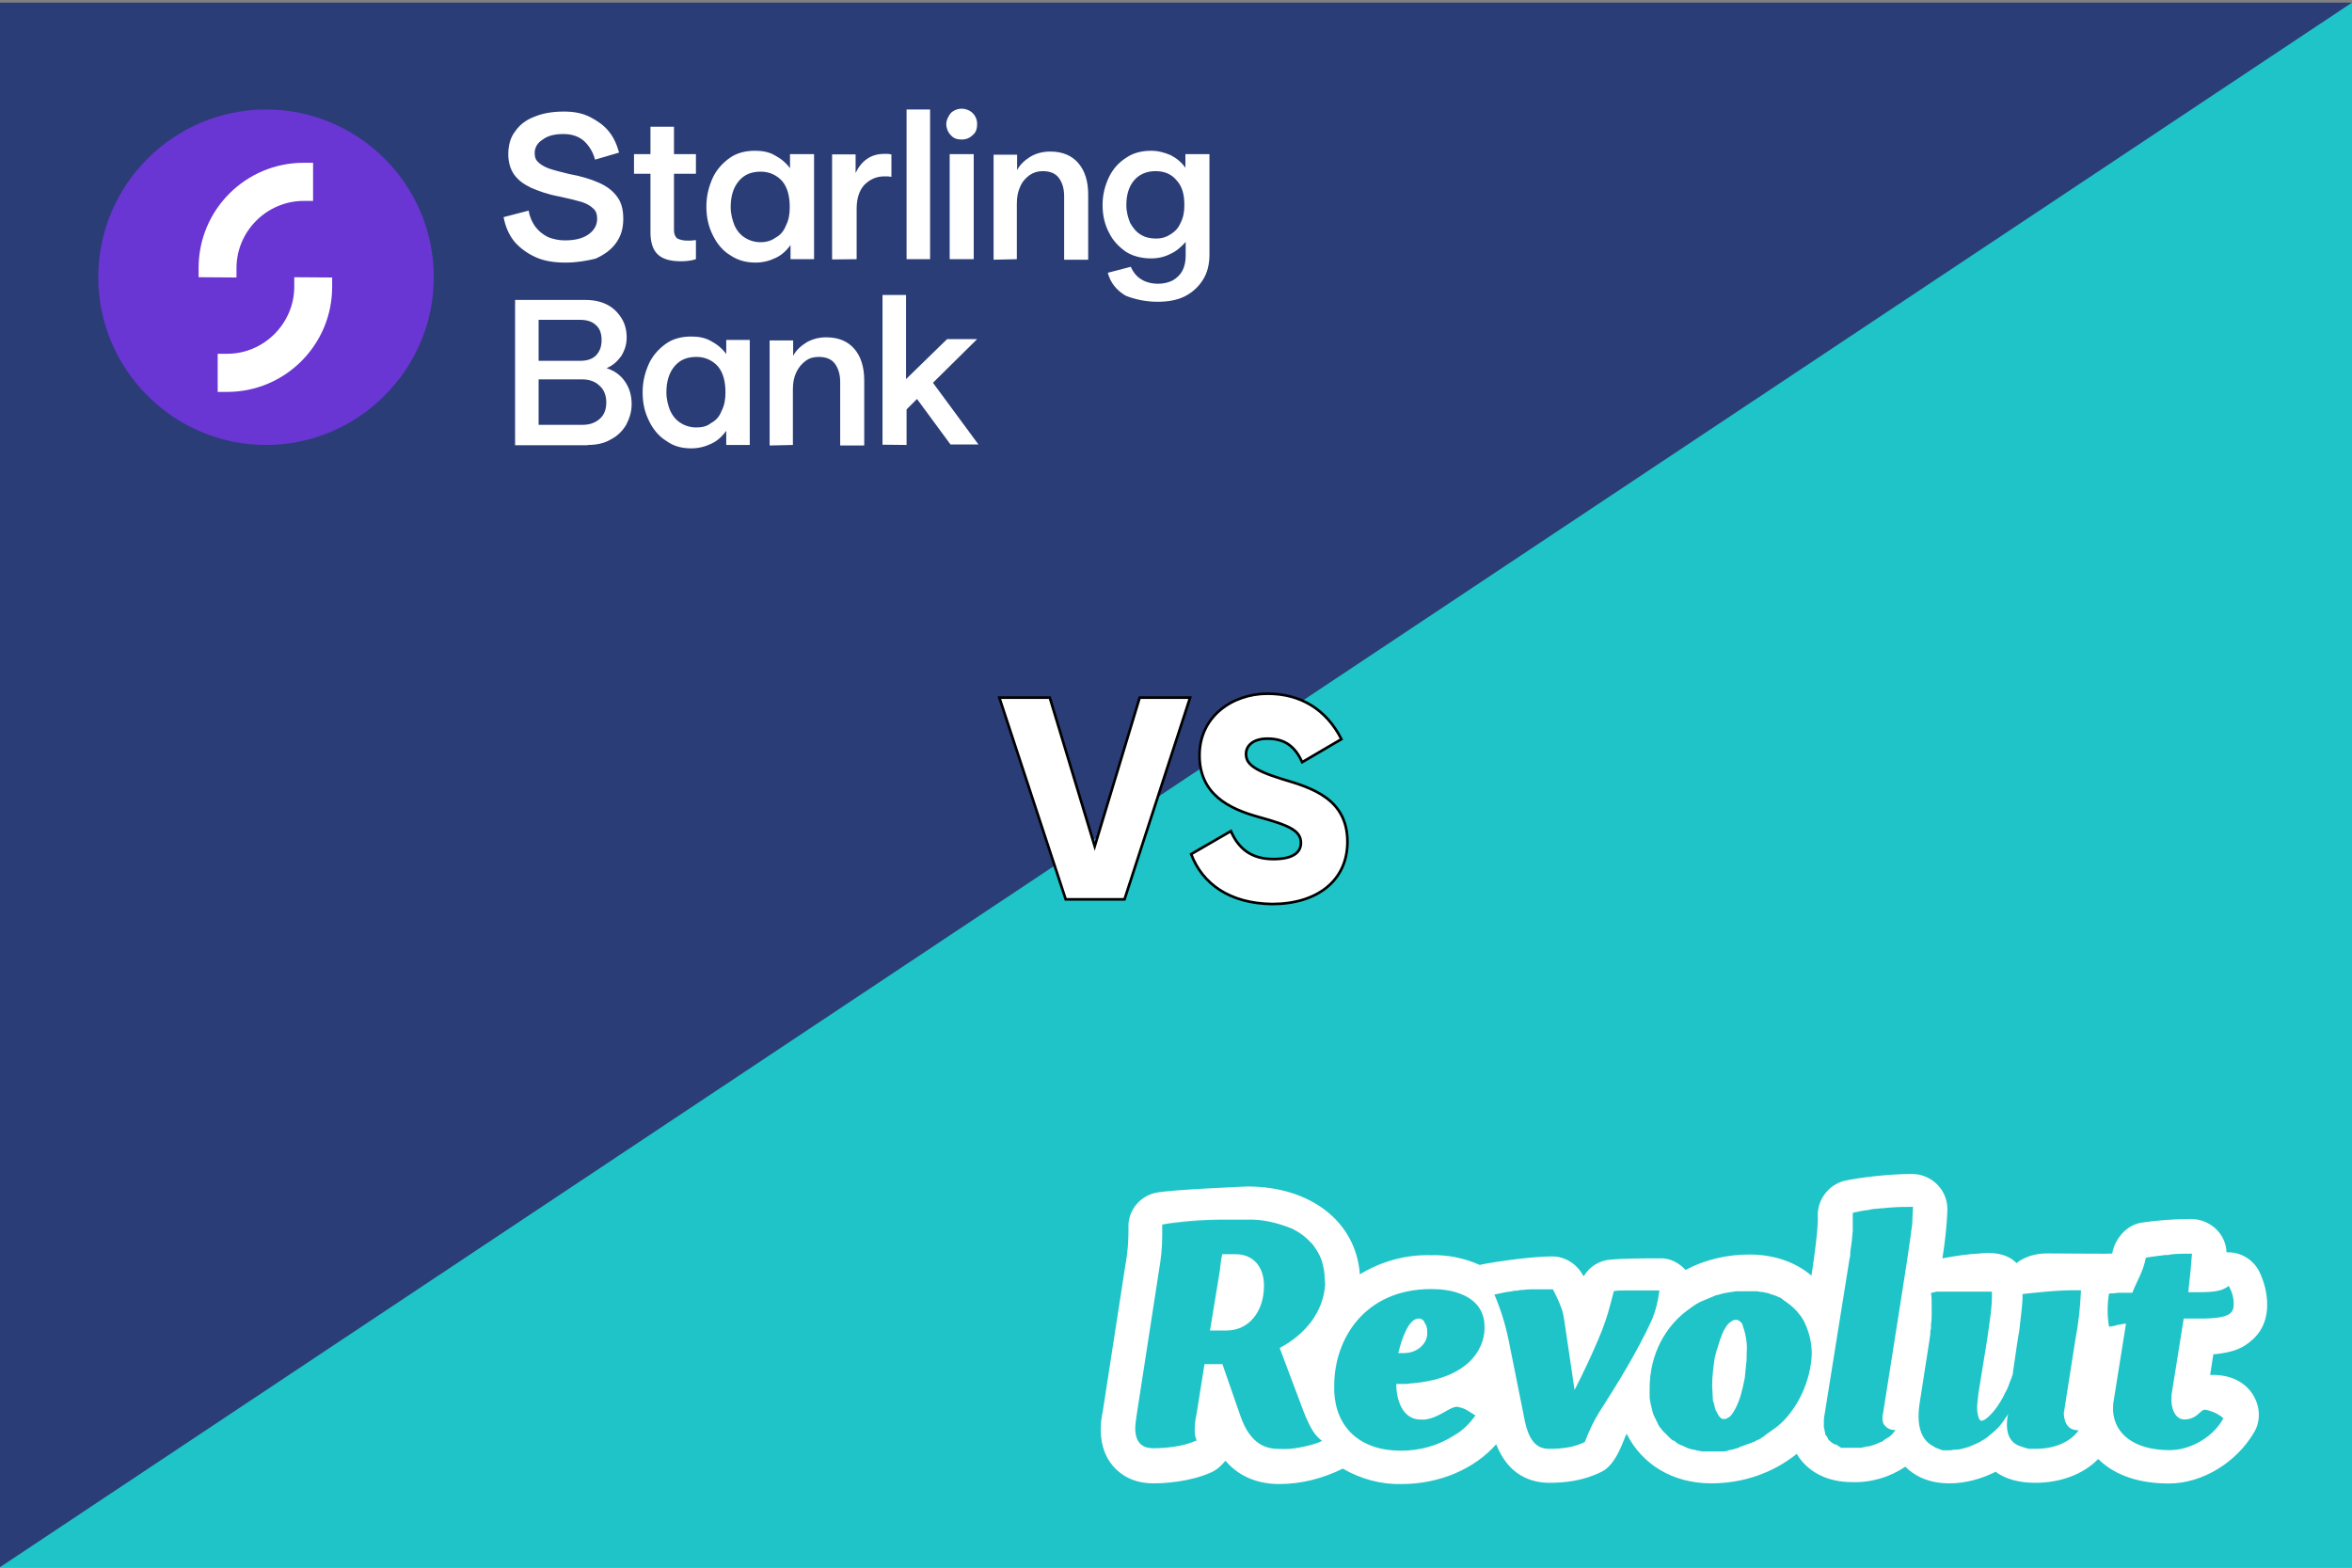
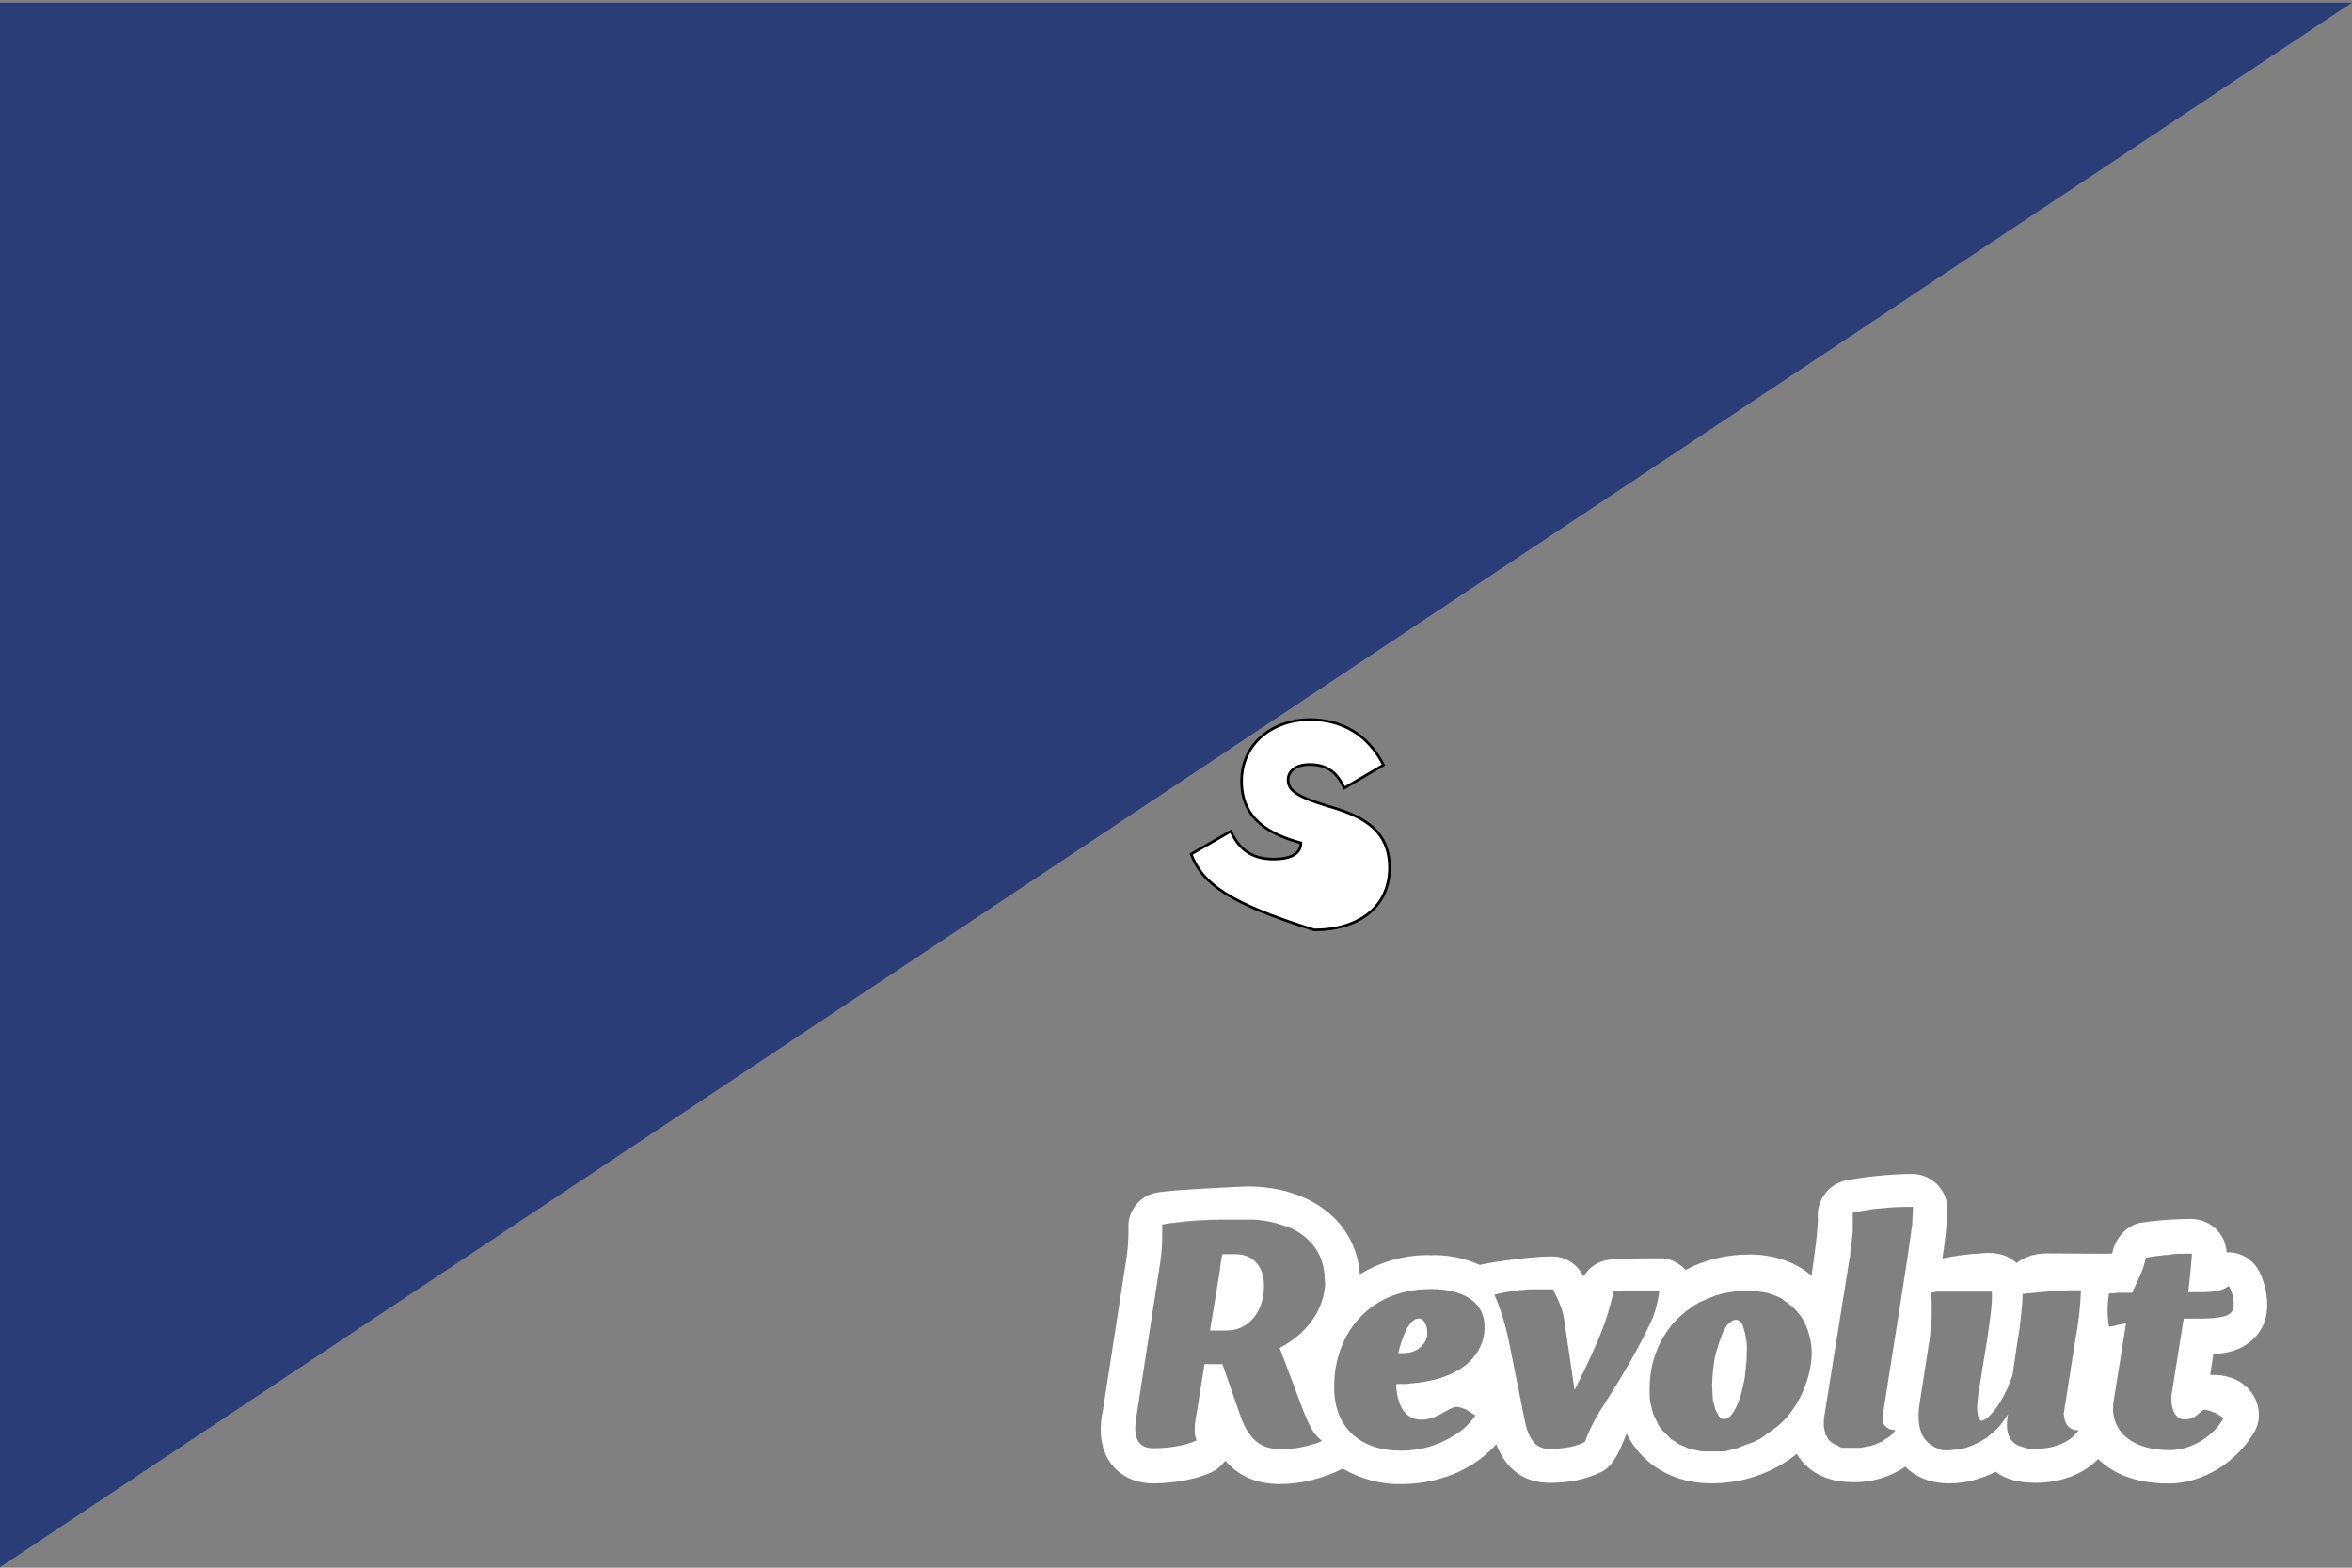
<svg xmlns="http://www.w3.org/2000/svg" version="1.1" id="Слой_1" x="0px" y="0px" viewBox="0 0 900 600" style="enable-background:new 0 0 900 600;" xml:space="preserve">
  <rect x="0" y="0" width="900" height="600" fill="#808080" stroke="none" />
  <style type="text/css">
	.st0{fill:#1EC4C7;}
	.st1{fill:#2B3D76;}
	.st2{fill:#FFFFFF;stroke:#000000;stroke-miterlimit:10;}
	.st3{fill:#FFFFFF;}
	.st4{fill:#6935D3;}
</style>
-   <rect y="1.2" class="st0" width="900" height="598.8" />
  <polygon class="st1" points="0,1 0,599.8 900,1 " />
  <g>
-     <path class="st2" d="M382.4,267h19.3l17.2,56.9l17.2-56.9h19.3l-25.1,77.2h-22.5L382.4,267z" />
-     <path class="st2" d="M455.8,326.9l15.2-8.8c2.8,6.4,7.5,10.7,16.3,10.7c8.4,0,10.5-3.2,10.5-6.2c0-4.7-4.5-6.7-16.1-9.9   c-11.6-3.2-22.7-8.8-22.7-23.6c0-15,12.7-23.6,26-23.6c12.7,0,22.5,6,28.3,17.4l-15,8.8c-2.6-5.6-6.2-9-13.3-9   c-5.6,0-8.2,2.8-8.2,5.8c0,3.4,1.9,6,13.9,9.7c11.6,3.4,24.9,7.7,24.9,24c0,15-11.8,23.8-28.8,23.8   C470.6,345.8,460.1,338.3,455.8,326.9z" />
+     <path class="st2" d="M455.8,326.9l15.2-8.8c2.8,6.4,7.5,10.7,16.3,10.7c8.4,0,10.5-3.2,10.5-6.2c-11.6-3.2-22.7-8.8-22.7-23.6c0-15,12.7-23.6,26-23.6c12.7,0,22.5,6,28.3,17.4l-15,8.8c-2.6-5.6-6.2-9-13.3-9   c-5.6,0-8.2,2.8-8.2,5.8c0,3.4,1.9,6,13.9,9.7c11.6,3.4,24.9,7.7,24.9,24c0,15-11.8,23.8-28.8,23.8   C470.6,345.8,460.1,338.3,455.8,326.9z" />
  </g>
  <g transform="matrix(.527 0 0 .527 10.005 .353)">
    <path class="st3" d="M867.6,885.2c-17.3,0.5-36.5,2.3-41.9,3.6C830.9,887.4,850.2,885.6,867.6,885.2 M878.3,910.2h-9.8   c-0.9,4.1-1.4,8-1.8,12.1l-7.1,43.3h12.1c15.5,0,27.1-13,27.1-32.6C898.8,919.1,890.8,910.2,878.3,910.2 M1011.1,956.9   c-7.1,0-12.1,13.9-14.8,25.1h4.1c8.9,0,15.9-5.7,16.9-13v-2.7c0-2.3-0.5-4.6-1.8-6.2C1015,958.3,1013.4,956.9,1011.1,956.9    M1244.2,958.8c-0.5,0-0.5-0.5-0.9-0.5c-0.5-0.5-1.4-0.5-1.8-0.5c-1.4,0-2.7,0.5-3.6,1.4c-0.5,0.5-0.9,0.5-1.4,0.9   c-0.5,0.5-0.5,0.9-0.9,0.9c-2.3,3.2-4.1,6.2-5,9.8c-0.5,0.5-0.5,1.4-0.9,2.3c-0.9,2.3-1.4,5-2.3,7.1l-1.4,5.7   c-0.9,6.2-1.8,13-1.8,19.6l0.5,9.8c0,0.7,0,1.6,0.5,2.3l1.4,5.5l1.4,2.7c1.4,2.7,2.7,4.1,4.6,4.1c0.9,0,1.4,0,2.3-0.5   s1.8-0.9,2.7-1.8c2.7-3.2,5.5-8.4,7.5-15.5l1.4-5.5l1.4-6.6l0.9-9.3c0.5-3.2,0.5-5.7,0.5-8.9c0.5-6.2-0.5-13-2.7-19.1   C1246.5,961.5,1245.6,959.7,1244.2,958.8 M1585.8,997.9l2.3-15c9.8-0.9,17.3-2.7,23.2-6.6c7.1-4.6,15.9-13,15.9-29.4   c0-8.9-2.3-17.3-6.2-25.1c-4.6-8-13-13-21.9-13h-1.4c-0.5-13.4-11.6-23.7-25.1-24.2c-12.5,0-25.1,0.9-36.9,2.7   c-10.7,1.8-19.1,11.6-21,22.3c0,0.5-28.5,0-47.2,0c-14.8,0-22.3,7.1-22.3,7.1s-7.1-9.3-26.2-7.1c-9.3,0.5-18.2,1.8-27.6,3.6   c1.8-11.6,3.2-23.2,3.6-34.9v-0.9c0-13.9-11.2-25.1-25.1-25.5c-18.2,0-39.2,2.7-49.9,5c-11.6,3.2-19.6,13.9-19.1,26   c0.5,10.7-4.6,42.8-4.6,42.8c-11.6-9.8-27.1-15.3-45.1-15.3c-15.9,0-32.1,3.6-46.3,11.2c-5-5.5-12.1-8.9-19.1-8.4   c-14.4,0-25.1,0-35.3,0.9c-8,0.5-15.3,5-19.6,12.1c-0.5-0.5-0.5-0.9-0.9-1.4c-4.6-8-13-13-21.9-13c-18.7,0-51.3,5.5-52.6,6.2   c-11.2-5-23.2-7.5-35.8-7.1c-18.2-0.5-36,4.6-51.3,13.9c-2.7-37.8-35.3-63.8-81.6-63.8c0,0-56.7,2.3-66.8,4.6   c-12.1,2.7-20.5,13.9-19.6,26c0,8.4-0.5,17.3-2.3,26.7l-16.4,106.2c-1.4,6.2-4.6,25.5,7.5,39.6c5,5.7,13.9,12.5,29.4,12.5   c7.1,0,26.2-0.9,41.9-8c4.1-1.8,7.5-5,10.3-8.4c8.4,9.8,21,16.9,39.2,16.9c15.9,0,31.7-4.1,46-11.2c13,7.5,27.6,11.6,42.8,11.2   c27.1,0,52.6-10.7,68.6-28.9c8.9,22.8,25.5,28,38.7,28c11.2,0,24.6-1.4,37.8-8c11.2-5.5,15.9-23.7,18.2-27.6   c11.2,22.3,33.5,36,61.5,36c22.3,0,44.2-7.1,62-21.4c1.4,2.3,2.7,4.1,4.1,5.7c5.7,6.6,16.9,14.8,36,14.8   c13.9,0.5,27.6-3.6,38.7-11.2c6.2,6.2,16.4,12.1,32.1,12.1c11.6,0,23.2-3.2,33.5-8.4c7.5,5.5,17.3,8,28.9,8   c18.2,0,34.9-6.2,45.6-17.3c8.9,8.9,24.6,17.8,51.3,17.8c24.6,0,49-15.5,61.5-36.5C1627.7,1024.4,1617,996.6,1585.8,997.9    M943.2,932.3c-1.4,19.6-13.9,35.8-33,46l17.3,46c5,12.5,8,17.3,13.4,21.4c-1.4,0.9-2.7,1.4-4.1,1.8c-8.4,2.7-17.8,4.6-26.7,4.1   c-8.9,0-21-2.3-28.5-24.2l-13-37.4h-13l-5.7,35.8c-0.9,4.1-1.4,8-1.4,12.1v0.9c0,2.3,0.5,4.6,1.4,6.6c-9.8,4.6-23.2,5.7-31.2,5.7   c-6.6,0-13-2.3-13.4-13.9c0-3.2,0.5-6.2,0.9-9.3l16.4-106.2c1.4-8,2.3-16.4,2.3-24.6v-8.4c5.5-1.4,24.6-3.6,41.9-3.6h19.1   c11.6-0.5,22.8,2.3,33.5,6.6c2.7,1.4,5.7,3.2,8,5s4.6,4.1,6.6,6.2c2.7,3.6,5,7.1,6.6,11.6c1.4,4.6,2.3,8.9,2.3,13.9L943.2,932.3    M1007,1003.9c-1.8,0-3.6,0.5-5,0.5h-7.1v2.7c0.9,12.5,6.2,23.2,17.8,23.2h2.7c11.2-1.4,17.8-9.3,23.7-9.3c2.7,0.5,5.5,1.4,7.5,2.7   l5.7,3.6c-4.1,5.7-8.9,10.7-15.3,14.4c-11.6,7.5-25.1,11.2-38.7,11.2c-29.4,0-47.2-16.4-48.5-42.8v-4.6c0-33.5,21.9-70,70.4-70   c7.1,0,14.4,0.9,20.5,3.2c11.6,4.1,18.2,12.5,18.2,23.7C1059.6,975.2,1051.2,999.8,1007,1003.9 M1142.1,1025.1   c-4.1,6.6-7.5,13.9-10.3,21.4c-8,4.1-16.9,5-26,5c-7.5,0-14.8-3.6-18.2-23.2l-11.2-55.8c-2.3-11.2-5.7-22.3-10.3-33   c4.1-0.9,8-1.8,12.1-2.3c0.9,0,1.8-0.5,2.7-0.5h0.5c0.9,0,1.8,0,3.2-0.5h0.5c2.3,0,4.6-0.5,7.1-0.5h16.4c1.8,3.6,3.6,7.1,5,10.7   c0.5,1.4,0.9,2.3,1.4,3.6c0.9,2.7,1.4,5.5,1.8,8l7.5,50.8c6.2-12.1,12.1-24.6,17.3-36.9c3.6-8.4,6.6-16.9,8.9-26   c0.9-3.2,1.4-5.7,2.3-8.9c2.7-0.5,5.5-0.5,8-0.5h25.1c-0.9,7.5-2.7,14.8-5.7,21.9C1169.5,981.5,1156,1003.4,1142.1,1025.1    M1280.9,1025.5c-4.1,5.5-8.9,9.8-14.4,13.4c-0.9,0.9-2.3,1.4-3.2,2.3c0,0-0.5,0-0.5,0.5c-0.9,0.5-1.8,1.4-2.7,1.8   c0,0-0.5,0-0.5,0.5c-0.9,0.5-1.8,0.9-3.2,1.4c0,0-0.5,0-0.5,0.5c-1.4,0.5-2.3,0.9-3.6,1.4c-2.3,0.9-5,1.8-7.5,2.7   c-0.5,0-0.5,0-0.9,0.5c-0.9,0.5-1.8,0.5-2.7,0.9c-0.5,0-0.9,0-1.4,0.5c-0.9,0-1.8,0.5-2.7,0.5c-0.5,0-0.9,0-1.4,0.5   c-0.9,0-1.8,0.5-2.7,0.5h-15.9c-0.9,0-2.3-0.5-3.2-0.5c-0.5,0-1.4-0.5-1.8-0.5c-0.9,0-1.8-0.5-2.7-0.5c-0.5,0-1.4-0.5-1.8-0.5   c-0.9-0.5-1.8-0.5-2.3-0.9c-0.5-0.5-1.4-0.5-1.8-0.9c-0.9-0.5-1.4-0.5-2.3-0.9c-0.5-0.5-1.4-0.5-1.8-0.9c-0.5-0.5-1.4-0.9-1.8-1.4   c-0.5-0.5-0.9-0.9-1.8-0.9c-0.5-0.5-1.4-0.9-1.8-1.4l-5.5-5.5c-0.5-0.5-0.9-0.9-1.4-1.8c-0.5-0.5-0.9-0.9-1.4-1.8   c-0.5-0.5-0.7-1.1-0.9-1.8c-0.5-0.5-0.5-1.4-0.9-1.8c-0.5-0.5-0.5-1.4-0.9-1.8c-0.5-0.5-0.5-1.4-0.9-1.8c-0.5-0.9-0.5-1.4-0.9-2.3   c0-0.5-0.5-1.4-0.5-1.8c0-0.9-0.5-1.4-0.5-2.3c0-0.5-0.5-1.4-0.5-1.8c-0.5-2.3-0.9-4.6-0.9-6.6v-5.2c0-25.1,11.6-46,29.4-58.3   c3.2-2.3,5.7-4.1,9.3-5.5c3.2-1.4,6.6-2.7,9.8-4.1h0.5c1.8-0.5,3.2-0.9,5-1.4h0.5c1.8-0.5,3.2-0.5,5-0.9h0.5c1.8-0.5,3.6-0.5,5-0.5   h12.5c1.4,0,2.3,0.5,3.6,0.5h0.9c1.4,0.5,2.7,0.5,4.1,0.9c0.5,0,0.9,0.5,1.4,0.5c0.9,0.5,1.8,0.5,2.7,0.9c0.5,0,0.9,0.5,1.4,0.5   c0.9,0.5,2.3,0.9,3.2,1.4c0.5,0,0.9,0.5,1.4,0.9c0.5,0.5,1.4,0.9,1.8,1.4c0.5,0.5,0.9,0.5,1.4,0.9c0.5,0.5,1.1,0.9,1.8,1.4   c0.9,0.5,1.4,1.4,2.3,1.8l3.6,3.6c0.9,1.4,2.3,2.7,3.2,4.1c0.5,0.9,0.9,1.4,1.4,2.3c0,0.5,0.5,0.5,0.5,0.9   c3.6,7.5,5.7,15.5,5.5,24.2C1295.9,997,1290.7,1012.8,1280.9,1025.5 M1368.6,895l-2.7,18.7l-5,32.1l-12.5,79.3   c0,0.9-0.5,1.8-0.5,2.7v3.2c0,0.5,0.5,0.9,0.5,1.4v0.5c0,0.5,0.5,0.9,0.9,1.4l1.8,1.8c1.8,1.4,4.1,1.8,6.2,1.8   c-1.8,2.7-4.1,5-6.6,6.2c-0.5,0-0.5,0.5-0.9,0.5c-0.5,0.5-1.4,0.9-1.8,1.4c-0.5,0.5-0.9,0.5-1.4,0.5c-0.5,0.5-1.4,0.5-1.8,0.9   c-0.9,0.5-2.3,0.9-3.6,1.4c-0.5,0-0.9,0.5-1.8,0.5c-0.9,0.5-1.8,0.5-2.7,0.5c-0.5,0-0.9,0-1.8,0.5c-0.9,0-1.8,0.5-3.2,0.5h-13.4   c-0.5,0-0.9,0-0.9-0.5c-0.5,0-0.5,0-0.9-0.5c-0.5,0-0.9-0.5-0.9-0.5s-0.5,0-0.5-0.5c-0.5,0-0.9-0.5-1.4-0.5h-0.5   c-1.8-0.9-3.6-2.3-5-4.1v-0.5c-0.5-0.5-0.5-0.9-0.9-1.4c0,0,0-0.5-0.5-0.5c-0.5-0.5-0.5-0.9-0.5-1.4v-0.5c0-0.5-0.5-0.9-0.5-1.8   v-0.5c0-0.5-0.5-1.4-0.5-1.8v-2.7c0-2.3,0-4.1,0.5-6.2l18.2-113.7c0.5-1.4,0.5-2.7,0.5-4.6c0.9-5.5,1.4-10.3,1.8-15.5v-13   c0.9,0,1.4-0.5,2.3-0.5s1.8-0.5,2.7-0.5c1.4-0.5,3.2-0.5,5-0.9c0.9,0,1.8,0,2.7-0.5c2.7-0.5,5.5-0.5,8.4-0.9c2.3,0,4.1-0.5,6.2-0.5   c5.5-0.5,11.2-0.5,16.4-0.5c0,3.6-0.5,8-0.5,12.5C1369.1,891.8,1368.6,893.6,1368.6,895 M1490.3,1038.1c-5.5,8-16.9,13.4-30.8,13.4   h-4.6c-1.4,0-2.7-0.5-4.1-0.9l-4.1-1.4c-6.2-2.7-9.8-8.9-8-21l0.5-2.3c-0.5,1.4-1.4,2.3-2.3,3.6c-1.4,2.3-3.2,4.6-4.6,6.2   c-1.8,1.8-3.6,3.6-5.5,5c-0.9,0.9-1.8,1.4-2.7,2.3c-1.8,1.4-3.9,2.5-5.7,3.6c-3.6,1.8-7.5,3.6-11.6,4.6c-1.8,0.5-3.6,0.9-5.5,0.9   c-1.8,0-3.2,0.5-5,0.5h-4.1c-0.5,0-1.4,0-1.8-0.5c-0.5,0-0.9,0-1.4-0.5c-0.5,0-0.9-0.5-1.4-0.5s-0.9-0.5-1.4-0.5c0,0-0.5,0-0.5-0.5   c-10.3-4.6-13.4-16.4-10.7-32.6l7.1-45.6c0-1.4,0.5-2.7,0.5-3.6v-1.4c0-0.9,0-1.4,0.5-2.3V961c0.5-2.7,0.5-5,0.5-7.5v-7.1   c0-2.7,0-5-0.5-8c0.5,0,0.9-0.5,1.8-0.5c0.5,0,0.9,0,1.8-0.5h40.6c0.5,9.8-1.8,23.2-3.6,35.8l-6.2,38.3c0,0.9-0.9,7.5-0.9,9.3   s0,4.1,0.5,5.7c0,0.9,0.5,1.8,0.9,3.2c0.5,0.5,0.9,1.4,1.4,1.4h0.5c1.4,0,3.6-1.4,6.2-4.1c4.1-4.1,7.1-8.9,9.8-13.9   c0.9-2.3,2.3-4.1,3.2-6.6c0.9-2.3,1.8-5,2.7-7.1c0.5-1.4,0.9-2.7,0.9-4.1l3.2-21.9c0.5-3.2,0.9-5.7,1.4-8.4l1.4-12.5   c0.5-4.1,0.9-8.4,0.9-13.4c5.5-0.5,26.2-3.2,42.4-2.7c-0.5,12.1-1.8,24.2-4.1,36l-8.4,53.5   C1480,1034.2,1483.7,1038.1,1490.3,1038.1 M1515.3,1023.9c0-2.7,0-5.5,0.5-7.5l8.9-55.8c-1.8,0-2.7,0.5-3.6,0.5   c-2.3,0.5-3.2,0.5-4.1,0.9c-1.4,0.5-3.2,0.5-4.6,0.9c-1.4-8-1.4-16.2,0-24.2c1.8,0,3.6,0,6.2-0.5h10.7c3.2-8.4,8-15.5,9.8-25.5   c2.7-0.5,6.2-0.9,9.8-1.4c1.8,0,2.7-0.5,4.1-0.5s2.7,0,4.6-0.5c4.6-0.5,9.3-0.5,15-0.5c-0.5,7.5-1.4,16.9-2.7,28h8   c12.5,0,17.3-1.4,21.4-4.6c2.3,4.1,3.6,8.4,3.6,13c0,6.2-1.8,10.3-21.4,10.7h-14.9l-8.9,55.8v3.6c0,7.5,3.6,13.9,9.3,13.9   c9.3,0,11.6-7.1,15-7.1c8.4,1.4,13.4,6.2,13.4,6.2c-6.2,12.1-22.3,23.2-39.2,23.2C1530.8,1052.4,1516.3,1040.8,1515.3,1023.9   L1515.3,1023.9z" />
  </g>
-   <path class="st3" d="M216.4,100.5c-4.4,0-8.2-0.6-11.5-2.1s-6.1-3.6-8.2-6.1c-2.1-2.7-3.3-5.6-4-9.2l9.6-2.5  c0.4,2.5,1.3,4.4,2.5,6.1c1.3,1.7,2.7,2.9,4.8,4c1.9,0.8,4.2,1.3,6.5,1.3c3.6,0,6.5-0.6,8.8-2.1s3.6-3.6,3.6-6.1  c0-1.7-0.4-3.1-1.5-4c-1-1-2.5-1.9-4.4-2.5c-2.1-0.6-4.8-1.3-8.6-2.1c-4.4-0.8-7.9-2.1-10.7-3.3c-2.7-1.3-4.8-2.7-6.5-5  c-1.5-2.1-2.3-4.8-2.3-7.9c0-3.3,0.8-6.5,2.7-8.8c1.7-2.5,4.2-4.4,7.5-5.6c3.1-1.3,6.9-1.9,11.1-1.9c3.8,0,7.1,0.6,10,2.1  s5.2,3.1,7.1,5.4c1.9,2.3,3.1,5,4,8.2l-9.2,2.7c-0.8-3.1-2.5-5.6-4.4-7.3c-2.1-1.7-4.6-2.5-7.7-2.5c-3.3,0-5.9,0.6-7.9,2.1  c-2.1,1.3-3.1,3.1-3.1,5.2c0,1.5,0.4,2.7,1.5,3.6c0.8,0.8,2.3,1.7,4,2.3c1.7,0.6,4.4,1.3,7.7,2.1c4.6,0.8,8.6,2.1,11.3,3.3  c2.9,1.3,5.2,2.9,6.9,5.2c1.7,2.1,2.5,5,2.5,8.6s-0.8,6.5-2.7,9.2s-4.6,4.6-7.9,6.1C224.5,99.8,220.8,100.5,216.4,100.5 M260.7,100  c1.7,0,3.8-0.2,5.6-0.8v-7.3c-1.5,0.2-2.5,0.2-3.3,0.2c-1.7,0-2.9-0.4-3.8-0.8c-0.8-0.6-1.3-1.7-1.3-3.1V66.5h8.4V59h-8.4V48.5h-9  V59h-6.3v7.5h6.3v22.4c0,3.6,0.8,6.5,2.7,8.4C253.6,99.2,256.5,100,260.7,100 M289.1,100.5c2.7,0,5.2-0.6,7.5-1.7  c2.3-1,4.2-2.7,5.9-5v5.4h9V59h-9.2v5.4c-1.5-2.1-3.6-3.8-5.9-5c-2.3-1.3-4.8-1.7-7.5-1.7c-3.6,0-6.9,0.8-9.6,2.7s-5,4.4-6.5,7.5  c-1.5,3.3-2.5,6.9-2.5,11.1s0.8,7.7,2.5,11.1c1.5,3.1,3.8,5.9,6.5,7.5C282.2,99.6,285.4,100.5,289.1,100.5 M291,92.7  c-2.1,0-4.2-0.6-5.9-1.7c-1.7-1-3.1-2.7-4-4.6c-0.8-2.1-1.5-4.4-1.5-7.1c0-4.2,1-7.5,3.1-10s4.8-3.6,8.4-3.6c3.3,0,6.1,1.3,8.2,3.6  c2.1,2.5,2.9,5.9,2.9,10c0,2.7-0.4,5-1.5,7.1c-0.8,2.1-2.1,3.6-4,4.6C295.2,92.1,293.3,92.7,291,92.7 M327.8,99.2V79.8  c0-3.8,1-6.9,2.9-9c2.1-2.1,4.6-3.3,7.7-3.3c1,0,1.9,0,2.7,0.2v-8.6c-0.4,0-0.8-0.2-1.3-0.2s-0.8,0-1.5,0c-2.5,0-4.6,0.6-6.5,1.9  s-3.3,3.1-4.4,5.4v-7.1h-9v40.2L327.8,99.2L327.8,99.2L327.8,99.2z M346.9,99.2h9V41.9h-9V99.2z M368,53.4c1.7,0,3.1-0.6,4.2-1.7  c1.3-1,1.7-2.5,1.7-4.2s-0.6-3.1-1.7-4.2s-2.7-1.7-4.2-1.7s-3.1,0.6-4.2,1.7c-1,1.3-1.7,2.7-1.7,4.2s0.6,3.1,1.7,4.2  C364.9,53,366.3,53.4,368,53.4 M363.4,99.2h9.2V59h-9.2V99.2z M389.1,99.2V77.9c0-2.5,0.4-4.6,1.3-6.5c0.8-1.9,2.1-3.3,3.6-4.4  c1.5-1,3.1-1.5,5-1.5c2.7,0,4.8,0.8,6.1,2.5s2.1,4,2.1,7.1v24.3h9.2V74.5c0-5.2-1.3-9.2-3.8-12.1c-2.5-2.9-6.1-4.4-10.7-4.4  c-2.7,0-5.2,0.6-7.5,1.9c-2.1,1.3-4,2.9-5.2,5.2v-5.9h-9v40.2L389.1,99.2L389.1,99.2L389.1,99.2z M442.9,115.5c4,0,7.5-0.6,10.5-2.1  c2.9-1.5,5.2-3.6,6.9-6.3c1.7-2.7,2.5-5.9,2.5-9.6V59h-9.2v5.2c-1.5-2.1-3.3-3.6-5.6-4.8c-2.3-1-4.8-1.7-7.5-1.7  c-3.6,0-6.9,0.8-9.6,2.7c-2.7,1.7-5,4.2-6.5,7.3c-1.5,3.1-2.5,6.7-2.5,10.7s0.8,7.5,2.5,10.7c1.5,3.1,3.8,5.4,6.5,7.3  c2.7,1.7,6.1,2.5,9.6,2.5c2.7,0,5.2-0.6,7.3-1.7c2.3-1,4.2-2.7,5.9-4.6v5.2c0,2.3-0.4,4.2-1.3,5.9c-0.8,1.5-2.1,2.7-3.6,3.6  c-1.5,0.8-3.6,1.3-5.6,1.3c-2.5,0-4.8-0.6-6.5-1.7c-1.7-1-3.1-2.7-4-4.8l-8.8,2.3c1,3.8,3.3,6.7,6.9,8.8  C434.1,114.5,438.3,115.5,442.9,115.5 M442.4,91.3c-2.1,0-4.2-0.4-5.9-1.5c-1.7-1-2.9-2.5-4-4.4c-0.8-1.9-1.5-4.2-1.5-6.9  c0-4,1-7.1,2.9-9.4s4.8-3.6,8.2-3.6c3.3,0,6.1,1,8.2,3.6c2.1,2.3,2.9,5.4,2.9,9.4c0,2.7-0.4,4.8-1.5,6.9c-0.8,1.9-2.1,3.3-4,4.4  C446.6,90.6,444.7,91.3,442.4,91.3 M224.9,170.3c3.3,0,6.3-0.6,8.8-2.1c2.5-1.3,4.4-3.1,5.9-5.6c1.3-2.5,2.1-5,2.1-7.9  c0-3.3-0.8-6.1-2.5-8.6s-4-4.2-7.1-5.2c2.5-1,4.2-2.7,5.6-4.6c1.3-2.1,2.1-4.4,2.1-7.1s-0.6-5.2-1.9-7.3c-1.3-2.1-3.1-4-5.4-5.2  c-2.5-1.3-5.2-1.9-8.6-1.9h-26.8v55.6h27.8V170.3z M206.1,138.1v-15.7h15.7c2.7,0,4.8,0.6,6.3,2.1c1.5,1.3,2.1,3.3,2.1,5.6  c0,2.5-0.6,4.2-2.1,5.9c-1.5,1.5-3.6,2.1-6.1,2.1L206.1,138.1L206.1,138.1z M206.1,162.6v-17.4h16.7c2.7,0,5,0.8,6.7,2.5  c1.7,1.5,2.5,3.8,2.5,6.3c0,2.7-0.8,4.8-2.5,6.3s-3.8,2.3-6.7,2.3L206.1,162.6L206.1,162.6z M264.5,171.6c2.7,0,5.2-0.6,7.5-1.7  c2.3-1,4.2-2.7,5.9-5v5.4h9v-40.2h-9v5.4c-1.5-2.1-3.6-3.8-5.9-5c-2.3-1.3-4.8-1.7-7.5-1.7c-3.6,0-6.9,0.8-9.6,2.7  c-2.7,1.9-5,4.4-6.5,7.5c-1.5,3.3-2.5,6.9-2.5,11.1c0,4.2,0.8,7.7,2.5,11.1c1.5,3.1,3.8,5.9,6.5,7.5  C257.6,170.7,260.7,171.6,264.5,171.6 M266.4,163.6c-2.1,0-4.2-0.6-5.9-1.7c-1.7-1-3.1-2.7-4-4.6c-0.8-1.9-1.5-4.4-1.5-7.1  c0-4.2,1-7.5,3.1-10s4.8-3.6,8.4-3.6c3.3,0,6.1,1.3,8.2,3.6c2.1,2.5,2.9,5.9,2.9,10c0,2.7-0.4,5-1.5,7.1c-0.8,2.1-2.1,3.6-4,4.6  C270.5,163.2,268.7,163.6,266.4,163.6 M303.4,170.3V149c0-2.5,0.4-4.6,1.3-6.5s2.1-3.3,3.6-4.4s3.1-1.5,5-1.5c2.7,0,4.8,0.8,6.1,2.5  s2.1,4,2.1,7.1v24.3h9.2v-24.9c0-5.2-1.3-9.2-3.8-12.1s-6.1-4.4-10.7-4.4c-2.7,0-5.2,0.6-7.5,1.9c-2.1,1.3-4,2.9-5.2,5.2v-5.9h-9  v40.2L303.4,170.3L303.4,170.3L303.4,170.3z M346.9,170.3v-13.6l4-4l12.8,17.4h10.7L357,146.5l16.9-16.7h-11.5l-15.7,15.3v-32.2h-9  v57.3L346.9,170.3L346.9,170.3z" />
-   <path class="st4" d="M166,106.1c0,35.3-28.9,64.2-64.2,64.2s-64.2-28.8-64.2-64.2s28.9-64.2,64.2-64.2S166,70.6,166,106.1" />
-   <path class="st3" d="M76,106.1v-3.6c0-22.2,18-40.2,40.2-40.2h3.6v14.6h-3.6c-14,0-25.7,11.5-25.7,25.7v3.6L76,106.1L76,106.1  L76,106.1z M112.6,106.1v3.6c0,14-11.5,25.7-25.7,25.7h-3.6V150h3.6c22.2,0,40.2-18,40.2-40.2v-3.6L112.6,106.1L112.6,106.1  L112.6,106.1z" />
</svg>